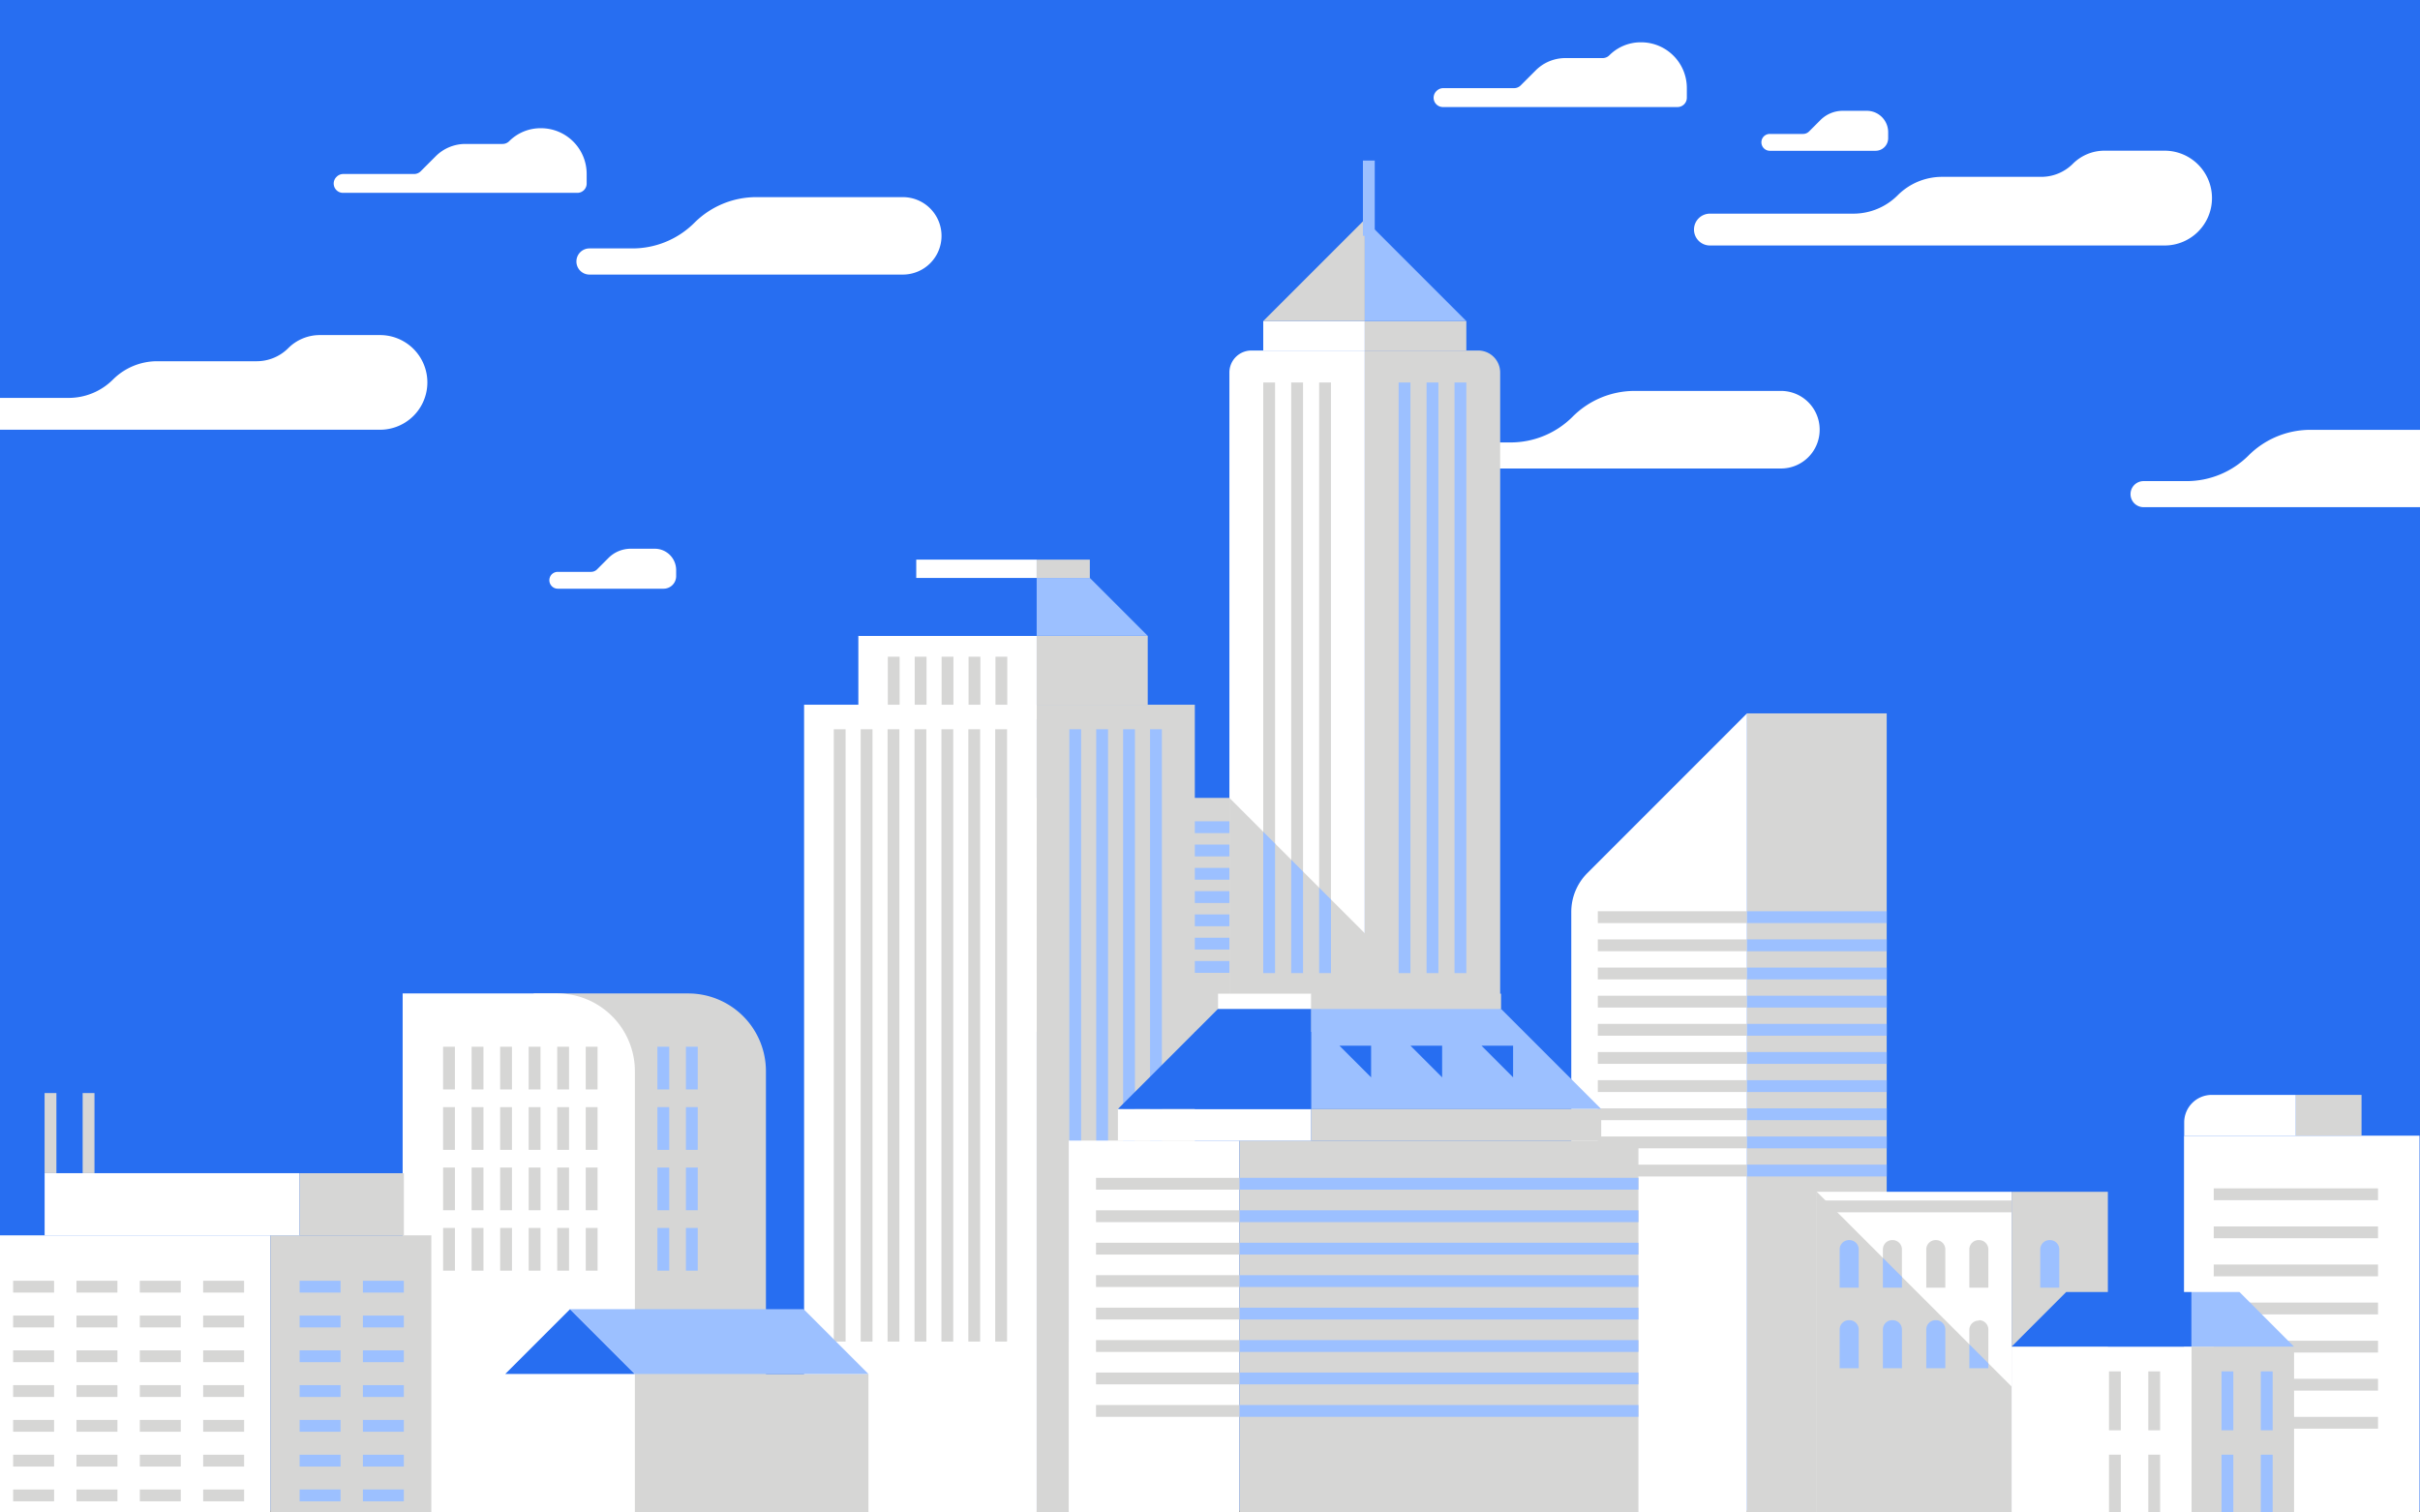
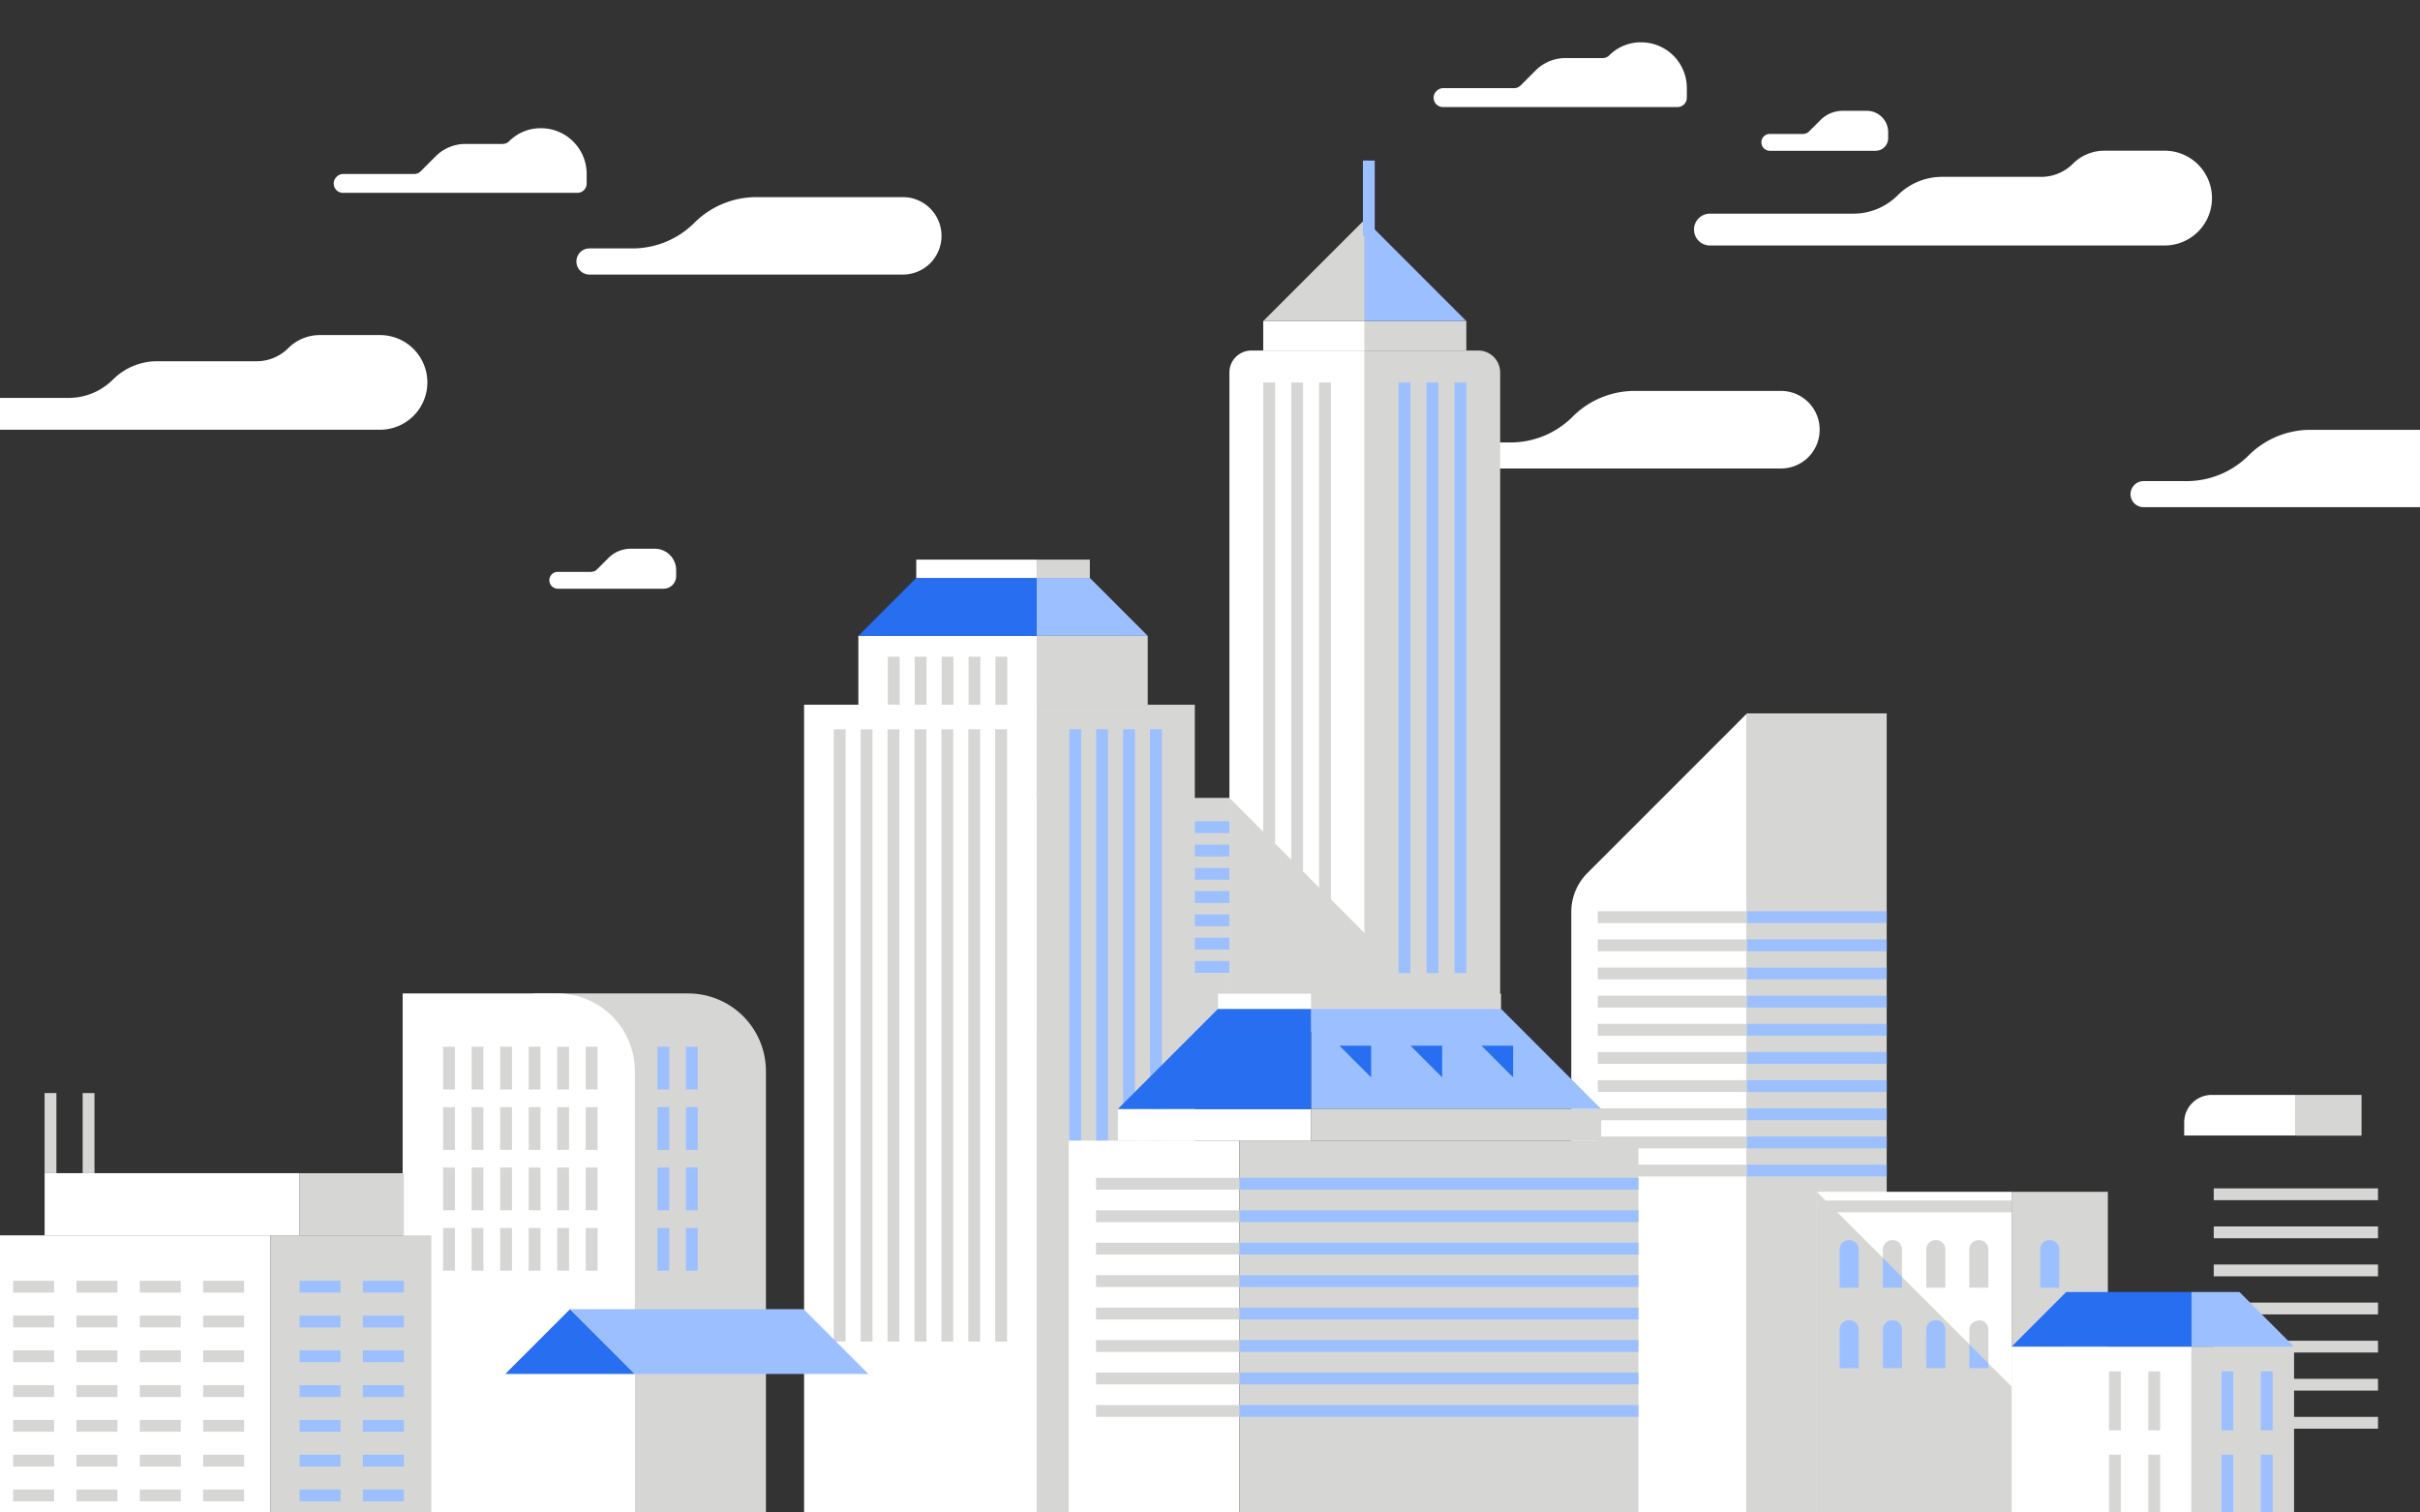
<svg xmlns="http://www.w3.org/2000/svg" data-name="Layer 20" viewBox="0 0 520 325" height="325" width="520">
  <rect x="0" y="0" width="520" height="325" fill="#333333" stroke="none" />
  <defs>
    <clipPath id="a">
      <path fill="none" d="M264.17 171.45l32.49 32.49v5.16h-32.49v-37.65z" />
    </clipPath>
    <clipPath id="b">
      <path fill="none" d="M432.25 325v-27.06L390.4 256.1V325h41.85z" />
    </clipPath>
    <clipPath id="c">
      <path fill="none" d="M569.38-.36h520.83v325.3H569.38z" />
    </clipPath>
    <clipPath id="d">
      <path fill="none" d="M-570-1.15h520v326.3h-520z" />
    </clipPath>
  </defs>
-   <path d="M0 0h520.47v324.58H0z" style="fill: rgb(39, 110, 241);" />
  <path d="M364 49.33a3.42 3.42 0 0 1 3.42-3.42h30.8a13.46 13.46 0 0 0 9.51-3.91 13.46 13.46 0 0 1 9.51-4h21.39a9.58 9.58 0 0 0 6.78-2.81 9.58 9.58 0 0 1 6.78-2.81h12.95a10.17 10.17 0 0 1 10.16 10.2 10.17 10.17 0 0 1-10.17 10.17h-97.71a3.42 3.42 0 0 1-3.42-3.42zM81.66 72H68.72a9.58 9.58 0 0 0-6.78 2.81 9.58 9.58 0 0 1-6.78 2.81H33.78a13.46 13.46 0 0 0-9.51 3.94 13.46 13.46 0 0 1-9.51 3.94H0v6.84h81.66a10.17 10.17 0 0 0 0-20.34zm42.2-15.82a2.8 2.8 0 0 1 2.8-2.8h9.24a18.82 18.82 0 0 0 13.31-5.51 18.82 18.82 0 0 1 13.31-5.51H194a8.31 8.31 0 0 1 8.31 8.31A8.31 8.31 0 0 1 194 59h-67.34a2.8 2.8 0 0 1-2.8-2.82zm188.69 41.69a2.8 2.8 0 0 1 2.8-2.8h9.24a18.82 18.82 0 0 0 13.31-5.51A18.82 18.82 0 0 1 351.21 84h31.5a8.31 8.31 0 0 1 8.29 8.36 8.31 8.31 0 0 1-8.31 8.31h-67.34a2.8 2.8 0 0 1-2.8-2.8zm207.92-5.51h-24a18.82 18.82 0 0 0-13.31 5.51 18.82 18.82 0 0 1-13.31 5.51h-9.25a2.8 2.8 0 0 0-2.8 2.8 2.8 2.8 0 0 0 2.8 2.8h59.87V92.36zM379 29.31a1.82 1.82 0 0 1 1.29-.53h7.14a1.82 1.82 0 0 0 1.29-.53l2.44-2.44a6.77 6.77 0 0 1 4.79-2h5.18a4.59 4.59 0 0 1 4.59 4.59v1.3a2.7 2.7 0 0 1-2.7 2.7h-22.77a1.82 1.82 0 0 1-1.25-3.09zm-260.44 94.1a1.82 1.82 0 0 1 1.29-.53H127a1.82 1.82 0 0 0 1.29-.53l2.44-2.44a6.77 6.77 0 0 1 4.79-2h5.18a4.59 4.59 0 0 1 4.59 4.59v1.3a2.7 2.7 0 0 1-2.7 2.7h-22.74a1.82 1.82 0 0 1-1.29-3.09zM345.8 11.89a2 2 0 0 1-1.43.59h-8a9 9 0 0 0-6.37 2.63l-3.24 3.24a2 2 0 0 1-1.43.59h-15.2a2 2 0 0 0-1.43.59 2 2 0 0 0 1.47 3.47h50.29a2 2 0 0 0 2-2v-2.09a9.82 9.82 0 0 0-9.82-9.82h-.12a9.53 9.53 0 0 0-6.72 2.8zM109.41 30.34a2 2 0 0 1-1.43.59h-8a9 9 0 0 0-6.34 2.63L90.4 36.8a2 2 0 0 1-1.43.59h-15.2a2 2 0 0 0-1.43.59 2 2 0 0 0 1.43 3.46h50.29a2 2 0 0 0 2-2v-2.07a9.82 9.82 0 0 0-9.82-9.82h-.12a9.53 9.53 0 0 0-6.71 2.79z" fill="#fff" />
  <path fill="#d6d6d5" d="M241.48 171.45h22.69v50.28h-22.69z" />
  <path fill="#fff" d="M220.53 171.45h20.95v50.28h-20.95zm48.35-96.13h24.38v146.41h-29.09V80a4.72 4.72 0 0 1 4.71-4.68z" />
  <path fill="#d6d6d5" d="M271.44 82.19h2.54v139.53h-2.54zm6.01 0h2.54v139.53h-2.54zm6 0h2.54v139.53h-2.54zm9.81-6.87h24.38a4.72 4.72 0 0 1 4.71 4.68v141.73h-29.09V75.32z" />
  <path fill="#fff" d="M271.44 68.99h21.82v6.33h-21.82z" />
  <path fill="#d6d6d5" d="M293.26 68.99h21.82v6.33h-21.82z" />
  <path d="M293.26 47.17v21.82h21.82l-21.82-21.82" style="fill: rgb(156, 192, 255);" />
  <path fill="#d6d6d5" d="M293.26 47.17v21.82h-21.82l21.82-21.82m-29.09 124.28l32.49 32.49v17.78h-32.49v-50.27" />
  <path d="M241.48 176.48h22.69v2.54h-22.69zm0 5h22.69v2.54h-22.69zm0 5.01h22.69v2.54h-22.69zm0 5h22.69v2.54h-22.69zm0 5h22.69v2.54h-22.69zm0 5.01h22.69v2.54h-22.69zm0 5h22.69v2.54h-22.69z" style="fill: rgb(156, 192, 255);" />
  <path fill="#d6d6d5" d="M220.53 176.48h20.95v2.54h-20.95zm0 5h20.95v2.54h-20.95zm0 5.01h20.95v2.54h-20.95zm0 5h20.95v2.54h-20.95zm0 5h20.95v2.54h-20.95zm0 5.01h20.95v2.54h-20.95zm0 5h20.95v2.54h-20.95z" />
  <path d="M292.86 34.5h2.54v16.17h-2.54zm7.67 47.69h2.54V209.1h-2.54zm6.01 0h2.54V209.1h-2.54zm6 0h2.54V209.1h-2.54z" style="fill: rgb(156, 192, 255);" />
  <g clip-path="url(#a)" style="fill: rgb(156, 192, 255);">
-     <path d="M271.44 82.19h2.54v139.53h-2.54zm6.01 0h2.54v139.53h-2.54zm6 0h2.54v139.53h-2.54z" />
-   </g>
+     </g>
  <path fill="#d6d6d5" d="M222.76 136.63h23.86v14.81h-23.86z" />
  <path fill="#d6d6d5" d="M222.76 151.43h33.98V325.2h-33.98z" />
  <path fill="#fff" d="M172.78 151.43h49.98V325.2h-49.98z" />
  <path fill="#d6d6d5" d="M184.94 156.7h2.54v131.57h-2.54zm5.78 0h2.54v131.57h-2.54zm-11.56 0h2.54v131.57h-2.54zm17.35 0h2.54v131.57h-2.54zm5.78 0h2.54v131.57h-2.54zm5.78 0h2.54v131.57h-2.54zm5.78 0h2.54v131.57h-2.54z" />
  <path d="M235.55 156.7h2.54v131.57h-2.54zm5.78 0h2.54v131.57h-2.54zm-11.56 0h2.54v131.57h-2.54zm17.35 0h2.54v131.57h-2.54z" style="fill: rgb(156, 192, 255);" />
  <path fill="#fff" d="M184.44 136.63h38.32v17.95h-38.32z" />
  <path fill="#d6d6d5" d="M190.77 141.11h2.54v10.32h-2.54zm5.78 0h2.54v10.32h-2.54zm5.78 0h2.54v10.32h-2.54zm5.79 0h2.54v10.32h-2.54zm5.78 0h2.54v10.32h-2.54z" />
  <path d="M184.44 136.63l12.44-12.44h25.88v12.44h-38.32" style="fill: rgb(39, 110, 241);" />
  <path d="M246.62 136.63l-12.43-12.44h-11.43v12.44h23.86" style="fill: rgb(156, 192, 255);" />
  <path fill="#fff" d="M196.88 120.25h25.88v3.94h-25.88z" />
  <path fill="#d6d6d5" d="M222.76 120.25h11.42v3.94h-11.42zm-108.08 93.22h33.2a16.7 16.7 0 0 1 16.7 16.7v95h-49.9v-111.7z" />
  <path d="M86.52 213.47h33.2a16.7 16.7 0 0 1 16.7 16.7v95h-49.9v-111.7z" fill="#fff" />
  <path fill="#d6d6d5" d="M95.21 224.92h2.54v9.18h-2.54zm6.13 0h2.54v9.18h-2.54zm6.13 0h2.54v9.18h-2.54zm6.13 0h2.54v9.18h-2.54zm6.13 0h2.54v9.18h-2.54zm6.13 0h2.54v9.18h-2.54zM95.21 237.9h2.54v9.18h-2.54zm6.13 0h2.54v9.18h-2.54zm6.13 0h2.54v9.18h-2.54zm6.13 0h2.54v9.18h-2.54zm6.13 0h2.54v9.18h-2.54zm6.13 0h2.54v9.18h-2.54zm-30.65 12.98h2.54v9.18h-2.54zm6.13 0h2.54v9.18h-2.54zm6.13 0h2.54v9.18h-2.54zm6.13 0h2.54v9.18h-2.54zm6.13 0h2.54v9.18h-2.54zm6.13 0h2.54v9.18h-2.54zm-30.65 12.98h2.54v9.18h-2.54zm6.13 0h2.54v9.18h-2.54zm6.13 0h2.54v9.18h-2.54zm6.13 0h2.54v9.18h-2.54zm6.13 0h2.54v9.18h-2.54zm6.13 0h2.54v9.18h-2.54z" />
  <path d="M141.26 224.92h2.54v9.18h-2.54zm6.13 0h2.54v9.18h-2.54zm-6.13 12.98h2.54v9.18h-2.54zm6.13 0h2.54v9.18h-2.54zm-6.13 12.98h2.54v9.18h-2.54zm6.13 0h2.54v9.18h-2.54zm-6.13 12.98h2.54v9.18h-2.54zm6.13 0h2.54v9.18h-2.54z" style="fill: rgb(156, 192, 255);" />
  <path fill="#fff" d="M108.56 295.24h27.86v29.91h-27.86z" />
-   <path fill="#d6d6d5" d="M136.42 295.24h50.19v29.91h-50.19z" />
  <path d="M136.42 295.24h-27.86l13.93-13.93 13.93 13.93" style="fill: rgb(39, 110, 241);" />
  <path d="M172.68 281.31h-50.19l13.93 13.93h50.19l-13.93-13.93" style="fill: rgb(156, 192, 255);" />
  <path fill="#d6d6d5" d="M375.39 153.29h30.02V325h-30.02z" />
  <path d="M375.39 153.29V325h-37.76V195.94a11.8 11.8 0 0 1 3.46-8.34z" fill="#fff" />
  <path fill="#d6d6d5" d="M343.33 195.81h32.06v2.54h-32.06zm0 6.05h32.06v2.54h-32.06zm0 6.05h32.06v2.54h-32.06zm0 6.05h32.06v2.54h-32.06zm0 6.05h32.06v2.54h-32.06zm0 6.05h32.06v2.54h-32.06zm0 6.05h32.06v2.54h-32.06zm0 6.05h32.06v2.54h-32.06zm0 6.05h32.06v2.54h-32.06zm0 6.05h32.06v2.54h-32.06z" />
  <path d="M375.39 195.81h30.02v2.54h-30.02zm0 6.05h30.02v2.54h-30.02zm0 6.05h30.02v2.54h-30.02zm0 6.05h30.02v2.54h-30.02zm0 6.05h30.02v2.54h-30.02zm0 6.05h30.02v2.54h-30.02zm0 6.05h30.02v2.54h-30.02zm0 6.05h30.02v2.54h-30.02zm0 6.05h30.02v2.54h-30.02zm0 6.05h30.02v2.54h-30.02z" style="fill: rgb(156, 192, 255);" />
  <path fill="#d6d6d5" d="M432.25 256.09h20.68v68.9h-20.68z" />
  <path fill="#fff" d="M390.4 256.09h41.84v68.9H390.4z" />
  <path d="M425.25 266.47a2 2 0 0 1 2 2v8.23h-4.09v-8.23a2 2 0 0 1 2-2zm-9.25 0a2 2 0 0 1 2 2v8.23h-4.09v-8.23a2 2 0 0 1 2.09-2zm-9.32 0a2 2 0 0 1 2 2v8.23h-4.09v-8.23a2 2 0 0 1 2-2zm-9.29 0a2 2 0 0 1 2 2v8.23h-4.09v-8.23a2 2 0 0 1 2.09-2zm27.86 17.21a2 2 0 0 1 2 2V294h-4.09v-8.23a2 2 0 0 1 2-2zm-9.25 0a2 2 0 0 1 2 2V294h-4.09v-8.23a2 2 0 0 1 2.09-2.09zm-9.32 0a2 2 0 0 1 2 2V294h-4.09v-8.23a2 2 0 0 1 2.09-2.09zm-9.29 0a2 2 0 0 1 2 2V294h-4.09v-8.23a2 2 0 0 1 2.09-2.09z" fill="#d6d6d5" />
  <path fill="#d6d6d5" d="M432.25 325v-27.06L390.4 256.1V325h41.85" />
  <g clip-path="url(#b)" style="fill: rgb(156, 192, 255);">
    <path d="M425.25 266.47a2 2 0 0 1 2 2v8.23h-4.09v-8.23a2 2 0 0 1 2-2zm-9.25 0a2 2 0 0 1 2 2v8.23h-4.09v-8.23a2 2 0 0 1 2.09-2zm-9.32 0a2 2 0 0 1 2 2v8.23h-4.09v-8.23a2 2 0 0 1 2-2zm-9.29 0a2 2 0 0 1 2 2v8.23h-4.09v-8.23a2 2 0 0 1 2.09-2zm27.86 17.21a2 2 0 0 1 2 2V294h-4.09v-8.23a2 2 0 0 1 2-2zm-9.25 0a2 2 0 0 1 2 2V294h-4.09v-8.23a2 2 0 0 1 2.09-2.09zm-9.32 0a2 2 0 0 1 2 2V294h-4.09v-8.23a2 2 0 0 1 2.09-2.09zm-9.29 0a2 2 0 0 1 2 2V294h-4.09v-8.23a2 2 0 0 1 2.09-2.09z" />
  </g>
  <path fill="#d6d6d5" d="M390.4 257.96h41.84v2.54H390.4z" />
  <path d="M440.49 266.47a2 2 0 0 1 2 2v8.23h-4.09v-8.23a2 2 0 0 1 2.09-2zm0 17.21a2 2 0 0 1 2 2V294h-4.09v-8.23a2 2 0 0 1 2.09-2.09z" style="fill: rgb(156, 192, 255);" />
  <path d="M455.88 305.62h-12a5.39 5.39 0 0 0-5.39 5.39h22.83a5.39 5.39 0 0 0-5.44-5.39z" fill="#fff" />
  <path d="M455.88 305.62a5.39 5.39 0 0 0-5.39 5.39h10.78a5.39 5.39 0 0 0-5.39-5.39zm-5.62 5.39h2.54V325h-2.54zm8.69 0h2.54V325h-2.54z" style="fill: rgb(156, 192, 255);" />
-   <path fill="#fff" d="M469.29 244.03h50.61V325h-50.61z" />
  <path fill="#d6d6d5" d="M510.98 257.89l-.03-2.54.03 2.54h-35.3v-2.54h35.3v2.54m0 8.18l-.03-2.53.03 2.53h-35.3v-2.53h35.3v2.53m0 8.19l-.03-2.54.03 2.54h-35.3v-2.54h35.3v2.54m0 8.18l-.03-2.54.03 2.54h-35.3v-2.54h35.3v2.54m0 8.19l-.03-2.54.03 2.54h-35.3v-2.54h35.3v2.54m0 8.18l-.03-2.54.03 2.54h-35.3v-2.54h35.3v2.54m0 8.19l-.03-2.54.03 2.54h-35.3v-2.54h35.3V307" />
  <path d="M475.2 235.27h18.13V244h-24v-2.85a5.92 5.92 0 0 1 5.87-5.88z" fill="#fff" />
  <path fill="#d6d6d5" d="M493.33 235.27h14.11v8.76h-14.11zm-22.43 54.09h22.04v35.88H470.9z" />
  <path fill="#fff" d="M432.25 289.36h38.65v35.88h-38.65z" />
  <path fill="#d6d6d5" d="M453.17 294.68h2.54v12.66h-2.54zm8.45 0h2.54v12.66h-2.54zm-8.45 17.9h2.54v12.66h-2.54zm8.45 0h2.54v12.66h-2.54z" />
  <path d="M477.35 294.68h2.54v12.66h-2.54zm8.45 0h2.54v12.66h-2.54zm-8.45 17.9h2.54v12.66h-2.54zm8.45 0h2.54v12.66h-2.54z" style="fill: rgb(156, 192, 255);" />
-   <path d="M432.25 289.36l11.72-11.73h26.93v11.73h-38.65" style="fill: rgb(39, 110, 241);" />
+   <path d="M432.25 289.36l11.72-11.73h26.93v11.73" style="fill: rgb(39, 110, 241);" />
  <path d="M492.93 289.36l-11.72-11.73H470.9v11.73h22.03" style="fill: rgb(156, 192, 255);" />
  <path fill="#fff" d="M0 265.45h58.07v59.75H0z" />
  <path fill="#d6d6d5" d="M92.68 325.2h-34.6v-59.75h34.6z" />
  <path fill="#fff" d="M9.59 252.09h54.79v13.37H9.59z" />
  <path fill="#d6d6d5" d="M2.82 275.21h8.8v2.54h-8.8zm13.61 0h8.8v2.54h-8.8zm13.61 0h8.8v2.54h-8.8zm13.61 0h8.8v2.54h-8.8zm-40.83 7.48h8.8v2.54h-8.8zm13.61 0h8.8v2.54h-8.8zm13.61 0h8.8v2.54h-8.8zm13.61 0h8.8v2.54h-8.8zm-40.83 7.47h8.8v2.54h-8.8zm13.61 0h8.8v2.54h-8.8zm13.61 0h8.8v2.54h-8.8zm13.61 0h8.8v2.54h-8.8zm-40.83 7.48h8.8v2.54h-8.8zm13.61 0h8.8v2.54h-8.8zm13.61 0h8.8v2.54h-8.8zm13.61 0h8.8v2.54h-8.8zm-40.83 7.47h8.8v2.54h-8.8zm13.61 0h8.8v2.54h-8.8zm13.61 0h8.8v2.54h-8.8zm13.61 0h8.8v2.54h-8.8zm-40.83 7.48h8.8v2.54h-8.8zm13.61 0h8.8v2.54h-8.8zm13.61 0h8.8v2.54h-8.8zm13.61 0h8.8v2.54h-8.8zm-40.83 7.47h8.8v2.54h-8.8zm13.61 0h8.8v2.54h-8.8zm13.61 0h8.8v2.54h-8.8zm13.61 0h8.8v2.54h-8.8z" />
  <path d="M64.38 275.21h8.8v2.54h-8.8zm13.6 0h8.8v2.54h-8.8zm-13.6 7.48h8.8v2.54h-8.8zm13.6 0h8.8v2.54h-8.8zm-13.6 7.47h8.8v2.54h-8.8zm13.6 0h8.8v2.54h-8.8zm-13.6 7.48h8.8v2.54h-8.8zm13.6 0h8.8v2.54h-8.8zm-13.6 7.47h8.8v2.54h-8.8zm13.6 0h8.8v2.54h-8.8zm-13.6 7.48h8.8v2.54h-8.8zm13.6 0h8.8v2.54h-8.8zm-13.6 7.47h8.8v2.54h-8.8zm13.6 0h8.8v2.54h-8.8z" style="fill: rgb(156, 192, 255);" />
  <path fill="#d6d6d5" d="M64.37 252.09h22.41v13.37H64.37zM9.58 234.87h2.54v17.21H9.58zm8.18 0h2.54v17.21h-2.54z" />
  <path fill="#fff" d="M229.65 245.09h36.67v80.11h-36.67z" />
  <path fill="#d6d6d5" d="M235.51 253.09h30.81v2.54h-30.81zm0 6.98h30.81v2.54h-30.81zm0 6.97h30.81v2.54h-30.81zm0 6.97h30.81v2.54h-30.81zm0 6.98h30.81v2.54h-30.81zm0 6.97h30.81v2.54h-30.81zm0 6.97h30.81v2.54h-30.81zm0 6.98h30.81v2.54h-30.81zm30.82-56.82h85.73v80.11h-85.73z" />
  <path d="M266.33 253.09h85.73v2.54h-85.73zm0 6.98h85.73v2.54h-85.73zm0 6.97h85.73v2.54h-85.73zm0 6.97h85.73v2.54h-85.73zm0 6.98h85.73v2.54h-85.73zm0 6.97h85.73v2.54h-85.73zm0 6.97h85.73v2.54h-85.73zm0 6.98h85.73v2.54h-85.73z" style="fill: rgb(156, 192, 255);" />
  <path fill="#fff" d="M240.21 238.3h41.55v6.8h-41.55z" />
  <path d="M240.21 238.3l21.52-21.52h20.03v21.52h-41.55" style="fill: rgb(39, 110, 241);" />
  <path d="M344.06 238.3l-21.52-21.52h-40.78v21.52h62.3" style="fill: rgb(156, 192, 255);" />
  <path d="M294.62 231.5v-6.8h-6.8l6.8 6.8m15.26 0v-6.8h-6.8l6.8 6.8m15.25 0v-6.8h-6.79l6.79 6.8" style="fill: rgb(39, 110, 241);" />
  <path fill="#fff" d="M261.73 213.52h20.03v3.26h-20.03z" />
  <path fill="#d6d6d5" d="M281.76 238.3h62.3v6.8h-62.3zm0-24.78h40.78v3.26h-40.78z" />
  <g clip-path="url(#c)">
    <path d="M444.66 174.85h-54.43v-1h54.43A34.2 34.2 0 0 0 469 163.77l20.11-20.11a35.19 35.19 0 0 1 25-10.38h251.61a34.2 34.2 0 0 0 24.34-10.08 35.19 35.19 0 0 1 25-10.38h275.1v1H815.12a34.2 34.2 0 0 0-24.34 10.08 35.2 35.2 0 0 1-25 10.38H514.16a34.2 34.2 0 0 0-24.34 10.08l-20.11 20.11a35.19 35.19 0 0 1-25.05 10.38z" fill="#fff" />
    <path d="M471.87 185.94h-81.64v-1h81.64a34.2 34.2 0 0 0 24.34-10.08l20.93-20.93a35.19 35.19 0 0 1 25-10.37h242.9a34.2 34.2 0 0 0 24.34-10.08l.27-.27a35.19 35.19 0 0 1 25-10.37h255.46v1H834.75a34.21 34.21 0 0 0-24.34 10.08l-.27.27a35.19 35.19 0 0 1-25 10.38H542.19a34.2 34.2 0 0 0-24.34 10.08l-20.93 20.93a35.19 35.19 0 0 1-25.05 10.36z" fill="#fff" />
    <path d="M481.13 198.83h-90.9v-1h90.9a34.2 34.2 0 0 0 24.34-10.08L528 165.17a35.19 35.19 0 0 1 25-10.38h251.38a34.2 34.2 0 0 0 24.34-10.08l1.51-1.51a35.19 35.19 0 0 1 25-10.37h234.94v1h-234.9a34.2 34.2 0 0 0-24.34 10.08l-1.51 1.51a35.19 35.19 0 0 1-25 10.38H553.1a34.2 34.2 0 0 0-24.34 10.08l-22.58 22.58a35.19 35.19 0 0 1-25.05 10.37z" fill="#fff" />
    <path d="M542.84 209.49H390.23v-1h152.61a34.2 34.2 0 0 0 24.34-10.08l21.9-21.9a35.19 35.19 0 0 1 25-10.38h198.78A34.2 34.2 0 0 0 837.21 156l2.84-2.84a35.19 35.19 0 0 1 25-10.37h225.12v1H865.09a34.2 34.2 0 0 0-24.34 10.08l-2.84 2.84a35.19 35.19 0 0 1-25 10.38H614.14a34.2 34.2 0 0 0-24.34 10.08l-21.9 21.9a35.19 35.19 0 0 1-25.06 10.42z" fill="#fff" />
    <path fill="#d6d6d5" d="M413.61 235.57l4.71 4.71h671.91v-4.71H413.61" />
  </g>
  <g clip-path="url(#d)" fill="#fff">
-     <path d="M-552 66.67h-54.4v-1h54.4a34.2 34.2 0 0 0 24.34-10.08l20.11-20.11a35.19 35.19 0 0 1 25-10.38h251.56A34.2 34.2 0 0 0-206.57 15a35.19 35.19 0 0 1 25-10.38H93.58v1h-275.1a34.2 34.2 0 0 0-24.34 10.08 35.19 35.19 0 0 1-25 10.38h-251.61a34.2 34.2 0 0 0-24.34 10.08l-20.11 20.11A35.19 35.19 0 0 1-552 66.67z" />
    <path d="M-524.76 77.76h-81.64v-1h81.64a34.2 34.2 0 0 0 24.34-10.08l20.93-20.93a35.19 35.19 0 0 1 25-10.38h242.9a34.2 34.2 0 0 0 24.39-10.08l.27-.27a35.19 35.19 0 0 1 25.05-10.38H93.58v1h-255.46a34.2 34.2 0 0 0-24.34 10.08l-.27.27a35.2 35.2 0 0 1-25 10.38h-242.9a34.2 34.2 0 0 0-24.34 10.08l-20.93 20.93a35.19 35.19 0 0 1-25.1 10.38z" />
    <path d="M-515.51 90.65h-90.9v-1h90.9a34.2 34.2 0 0 0 24.34-10.08L-468.59 57a35.19 35.19 0 0 1 25-10.38h251.28a34.2 34.2 0 0 0 24.34-10.08l1.5-1.5a35.19 35.19 0 0 1 25-10.38H93.58v1h-234.94a34.2 34.2 0 0 0-24.34 10.07l-1.5 1.5a35.19 35.19 0 0 1-25 10.38h-251.34a34.2 34.2 0 0 0-24.34 10.08l-22.58 22.58a35.19 35.19 0 0 1-25.05 10.38z" />
    <path d="M-453.79 101.31H-606.4v-1h152.62a34.2 34.2 0 0 0 24.34-10.08l21.9-21.9a35.19 35.19 0 0 1 25-10.37h198.73a34.2 34.2 0 0 0 24.34-10.08l2.84-2.84a35.19 35.19 0 0 1 25-10.38H93.58v1h-225.12a34.2 34.2 0 0 0-24.34 10.08l-2.84 2.84a35.19 35.19 0 0 1-25 10.38H-382.5A34.21 34.21 0 0 0-406.84 69l-21.9 21.9a35.19 35.19 0 0 1-25.05 10.41z" />
  </g>
</svg>